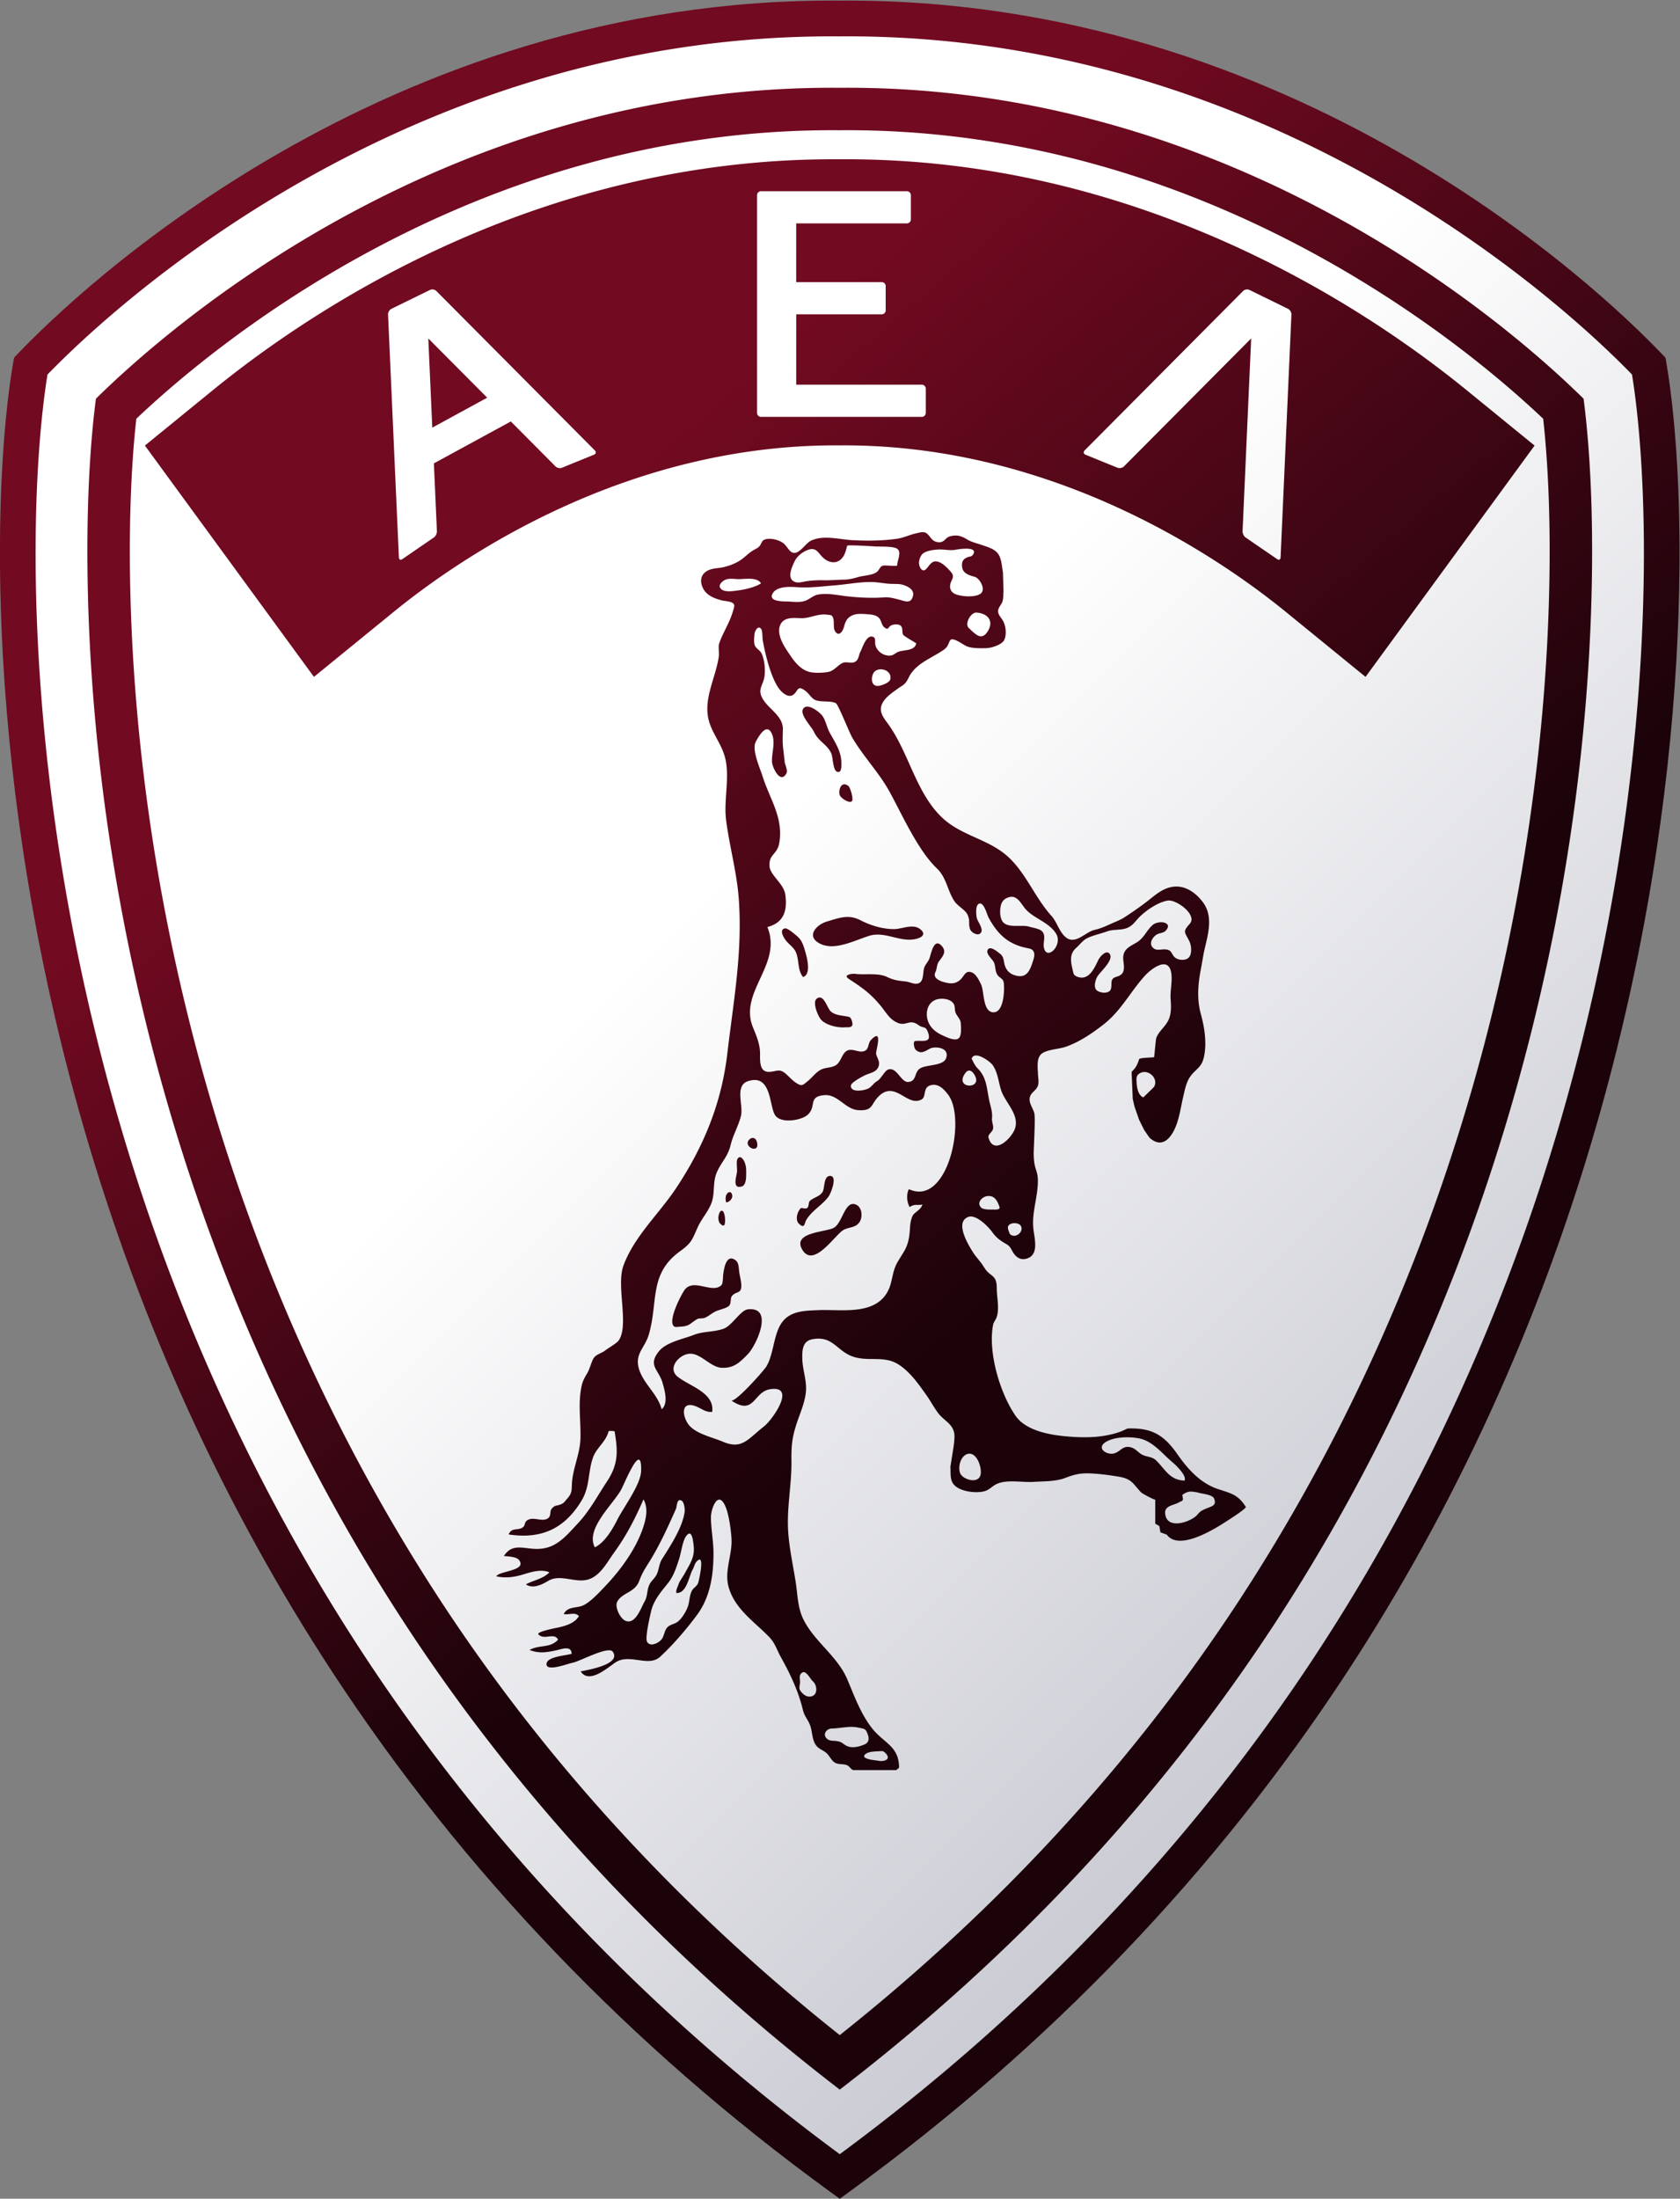
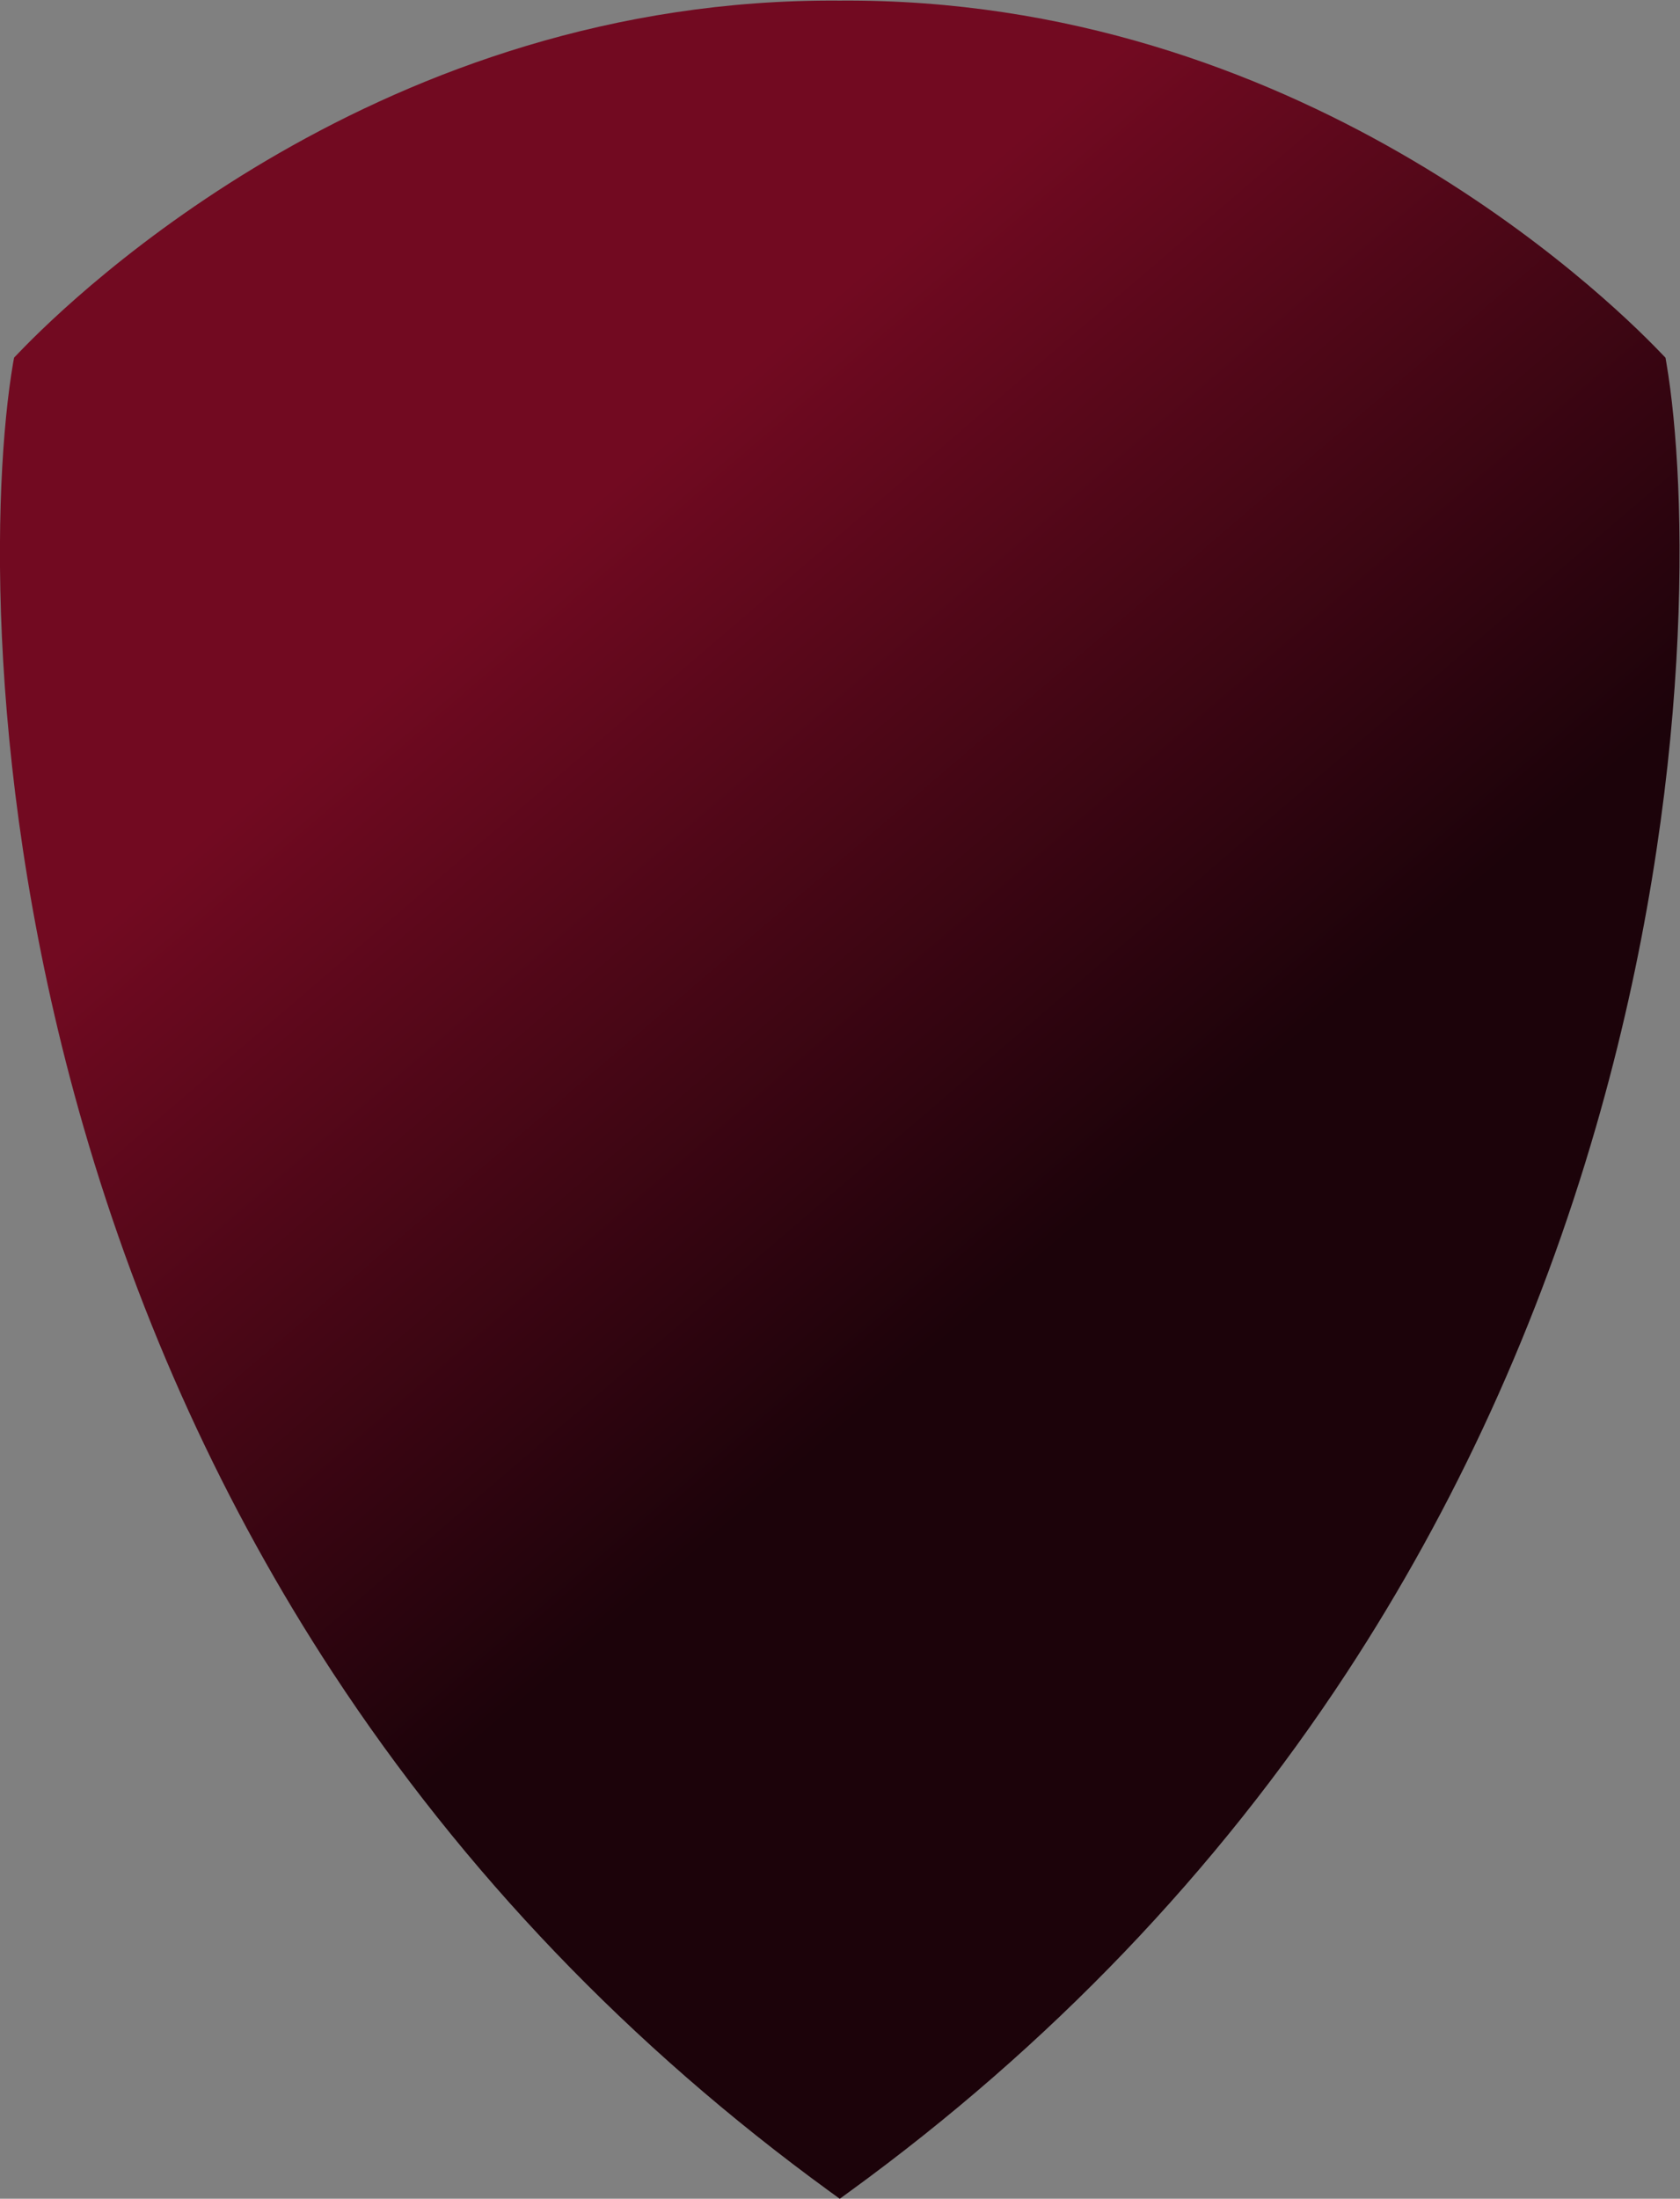
<svg xmlns="http://www.w3.org/2000/svg" xml:space="preserve" viewBox="0 0 168.36 220.321">
  <rect x="0" y="0" width="168.36" height="220.321" fill="#808080" stroke="none" />
  <defs>
    <linearGradient id="a" x1="219.581" x2="496.767" y1="537.32" y2="213.938" gradientUnits="userSpaceOnUse" spreadMethod="pad">
      <stop offset="0" style="stop-opacity:1;stop-color:#720a21" />
      <stop offset=".561" style="stop-opacity:1;stop-color:#1c030a" />
      <stop offset="1" style="stop-opacity:1;stop-color:#1c030a" />
    </linearGradient>
    <linearGradient id="b" x1="115.483" x2="473.889" y1="617.154" y2="258.747" gradientUnits="userSpaceOnUse" spreadMethod="pad">
      <stop offset="0" style="stop-opacity:1;stop-color:#fff" />
      <stop offset=".451" style="stop-opacity:1;stop-color:#fff" />
      <stop offset="1" style="stop-opacity:1;stop-color:#cbccd4" />
    </linearGradient>
  </defs>
  <path d="M294.648 681.172c-125.707.952-210.197-80.475-225.856-96.808l-1.417-1.47-.285-1.527c-5.7-33.449-8.024-115.389 19.42-210.325 15.616-54.015 38.703-104.557 68.62-150.216 35.912-54.812 81.892-102.812 136.66-142.671l2.896-2.11 2.896 2.11c54.768 39.86 100.748 87.859 136.66 142.671 29.919 45.659 53.004 96.2 68.62 150.216 27.445 94.937 25.12 176.876 19.42 210.325l-.255 1.494-1.446 1.503c-15.661 16.333-100.15 97.76-225.933 96.808z" style="display:inline;fill:url(#a);fill-opacity:1;fill-rule:nonzero;stroke:none" transform="matrix(.364 0 0 -.364 -23.111 248.008)" />
-   <path d="M512.806 578.238c1.846-11.483 3.274-28.278 3.274-49.174 0-40.031-5.22-94.902-22.675-155.286-15.344-53.076-38.018-102.718-67.396-147.556-34.614-52.828-78.818-99.176-131.323-137.901-52.506 38.725-96.71 85.073-131.323 137.901-29.378 44.838-52.052 94.48-67.395 147.556-17.456 60.384-22.675 115.255-22.675 155.286 0 20.896 1.427 37.691 3.273 49.174 16.67 17.201 97.913 94 218.082 93.09 120.244.91 201.49-75.889 218.158-93.09m-218.004 78.938h-.259c-108.148.818-183.745-65.078-204.336-85.292l-.305-.3-.055-.423c-1.048-8.112-2.297-21.895-2.297-41.49 0-34.585 3.82-89.024 22.013-151.963 14.95-51.716 37.034-100.077 65.638-143.73 31.481-48.047 71.43-90.879 118.735-127.299l.75-.579c.282.216.751.58.751.58 47.305 36.42 87.252 79.251 118.733 127.298 28.604 43.653 50.689 92.012 65.638 143.73 18.195 62.938 22.013 117.377 22.013 151.964 0 19.598-1.25 33.38-2.297 41.49l-.054.422-.304.298c-20.593 20.216-96.185 86.112-204.335 85.294h-.029m.105-11.69h.014c100.169.757 171.775-58.874 193.429-79.422.859-7.74 1.78-19.85 1.78-36.392 0-33.832-3.74-87.095-21.552-148.719-14.626-50.594-36.22-97.888-64.186-140.567-29.236-44.621-66.168-84.706-109.706-119.286-43.537 34.577-80.468 74.662-109.706 119.285-27.964 42.68-49.56 89.974-64.186 140.568-17.814 61.626-21.553 114.889-21.553 148.719 0 16.545.923 28.653 1.781 36.39 21.652 20.55 93.257 80.181 193.431 79.423h.454m-.206-86.756c56.615.428 101.642-28.588 122.908-45.923l21.838-17.802 46.539 63.676-18.613 15.173c-29.477 24.029-91.365 64.25-172.672 63.633h.004c-81.343.616-143.229-39.605-172.706-63.634l-18.61-15.17 46.536-63.677 21.837 17.8c21.265 17.335 66.302 46.352 122.939 45.924m-29.082-44.445c-.12-.584-.33-1.166-.5-1.738-.949-2.967-2.675-5.538-3.638-8.374-.288-.848.047-2.588-.094-3.576-.8-5.65-4.215-11.477-2.827-17.288.98-4.114 3.915-6.957 4.753-11.433 1.002-5.37-.617-11.072.107-16.503 1.016-7.606 2.996-14.327 3.504-21.988.966-14.543-1.488-27.634-3.2-42.17-1.618-13.736-6.57-25.658-14.151-37.053-4.62-6.945-11.591-13.322-14.461-21.306-2.017-5.606 1.692-16.517-1.339-20.593-.542-.732-2.737-1.98-3.552-2.614-1.287-1.004-2.71-1.073-3.426-2.433-.652-1.24-.912-2.744-1.727-4.081-.842-1.385-1.233-2.225-1.54-3.792-.903-4.63-.088-9.343-.228-14.007-.13-4.368-2.174-8.299-2.357-12.603-.077-1.866-.012-2.542-1.368-4.04-.524-.577-.69-.984-1.38-1.338-1.381-.7-1.846-.153-2.833-1.386-.586-.739-.06-1.892-.974-2.57-1.452-1.082-3.716.311-5.288-.353-1.541-.654-.742-1.534-1.75-2.213-1.321-.896-2.977.113-3.82-1.906 8.923-1.358 15.381 1.523 20.068 9.302 2.326 3.856 1.74 7.702 3.11 11.75.967 2.863 3.578 4.33 4.36 7.404.33.059 1.3.032 1.627-.045.952-5.593 1.046-9.085-2.1-13.844-2.727-4.131-4.7-8-8.128-11.66-3.543-3.78-6.202-7.17-11.829-6.873-3.341.177-6.266 1.416-8.41-1.969 1.046-.114 3.423-.175 4.132-1.072 2.389-3.018-5.386-2.997-6.25-4.52 2.698-.596 5.144-.202 7.73.602 2.103.657 4.767 1.422 6.909.499-1.723-1.835-4.358-2.136-6.457-3.315 1.87-1.316 4.419-.077 6.088.936 3.548 2.158 7.908-.989 11.693.637 2.966 1.276 4.678 4.67 6.475 7.15 3.407 4.695 5.8 9.357 8.11 14.67 1.33-2.386.751-5.147-.056-7.616-1.944-5.939-6.166-11.735-10.437-16.228-1.57-1.654-3.86-4.154-5.887-5.228-1.9-1.003-4.44-.227-5.583-2.49 1.526-.312 3.054.666 4.19-.565-1.168-1.978-3.606-2.665-5.708-3.147-.235-.052-6.184-1.155-5.429-1.913 1.659-1.665 4.318.67 5.398-1.427-2.237-2.438-5.054-1.306-7.858-2.83 2.612-1.073 4.904-.646 7.504-.067 1.4.309 4.018 1.359 4.085-.993-1.47-.511-6.762-.709-6.918-2.783-.172-2.287 5.876.075 7.094.29 2.052.367 9.968 4.786 11.16 3.047 2.388-3.493-6.94-5-8.841-5.4 2.296-3.6 7.403 1.023 9.567 2.463 3.892 2.59 9.046-1.419 12.305 1.569 3.484 3.199 7.26 7.599 10.137 11.49 3.655 4.938 4.538 10.929 4.55 16.922.006 3.27-.657 6.557-.708 9.835-.038 2.518 2.006 7.906 4.041 3.017.928-2.227 1.479-6.348 1.622-8.76.26-4.347-1.963-8.724-.854-13.057 1.584-6.186 7.065-9.714 11.176-13.95 1.716-1.769 2.127-3.552 3.276-5.614 2.635-4.736 4.83-9.373 6.093-14.644.366-1.53 1.355-2.57 1.914-4.01.633-1.637.523-3.472 1.332-5.058.777-1.529 2.046-1.693 3.157-2.639.848-.72 1.408-2.106 2.352-2.67 1.052-.635 2.343-.26 3.443-.751.53-.239 1.163-1.31 1.718-1.31h11.738l.795.633c0 5.992-4.157 6.727-7.406 10.837-3.148 3.986-4.9 8.911-6.865 13.535-2.68 6.31-8.883 10.239-11.978 16.292-1.69 3.306-1.664 6.883-2.219 10.484-.687 4.454-1.681 8.867-2.027 13.373-.528 6.918.952 13.171.86 20.007-.052 3.878.147 6.166 1.3 9.835.95 3.018 2.392 5.972 2.683 9.16.28 3.07-.874 5.854-.98 8.875-.09 2.54.028 5.058 2.753 5.573 5.613 1.055 6.635-3.141 11.05-4.737 4.246-1.532 8.58.336 12.569-2.141 3.233-2.005 5.61-5.453 7.771-8.492 1.117-1.576 2.019-3.29 3.175-4.866 1.733-2.364 4.678-3.18 4.565-6.716-.063-1.832-.352-3.25-.637-5.084l-.479-3.017c.108-2.649-.288-4.603 2.267-5.976 1.778-.953 4.621-1.292 6.604-.927 2.017.376 2.426 1.568 4.257 2.273 2.755 1.064 6.793.233 9.718.417 2.908.187 6.096.067 8.792 1.1 2.688 1.025 4.312 1.395 7.465 1.207 2.423-.147 4.921-.482 7.313-.886 3.53-.6 3.865-1.945 6.051-4.285.376-.404 3.925-2.253 3.925-1.996v-6.651l1.113-.637.316-1.744 1.75-.638c3.044-4.191 11.421.564 14.985 2.761.286.176 7.07 4.395 6.762 4.888-2.125 3.38-3.99 3.687-7.632 4.899-4.88 1.624-8.347 5.513-11.208 9.614-3.788 5.43-7.184 7.29-13.712 7.065l-1.745-.792c-4.908-1.822-10.157-1.832-15.383-1.35-4.653.428-10.934 1.644-13.695 5.625-4.288 6.173-7.665 17.526-6.187 25.084.13.651.6 1.19.865 1.814.94 2.224.226 5.284.15 7.707-.035 1.046.02 1.842-.349 2.78-.423 1.067-1.476 1.496-2.224 2.284-.627.666-1.1 1.526-1.618 2.276l-1.905 2.386c-1.248 1.872-5.836 8.904-1.746 10.432 2.119.786 5.515-2.676 6.6-4.2 1.047-1.467 2.11-2.259 3.66-3.158 1.105-.633 1.269-.99 1.91-2.154.817-1.478 2.064-2.447 3.776-1.998 3.565.93 2.315 5.33 1.997 7.948-.495 4.042.733 7.55 1.108 11.533.508 5.325-1.04 4.17-1.052 9.554-.003 1.342.495 9.674.18 10.984-.356 1.485-1.613 2.82-1.233 4.443.322 1.368 1.8 1.864 2.228 3.195.31.974.024 2.23-.003 3.233-.05 1.855-.56 4.748 1.442 5.826 1.784.963 4.384.976 6.315 1.665 3.766 1.345 7.153 3.658 10.287 6.099 4.86 3.778 7.4 9.041 11.46 13.492 1.512 1.654 6.057 5.27 7.082 1.223.596-2.37-.239-5.268-.064-7.707.142-1.954.253-4.007-.612-5.826-.863-1.81-2.612-2.987-3.334-4.884-.137-.371-.55-5.286-.605-5.3-.474-.115-3.988-.117-4.125-.554-.507-1.623-.865-2.296-2.065-3.492-.002 0 .315-7.464.315-7.464l.476-2.067 1.274-3.652 1.427-2.861 1.43-2.065c3.575-3.248 6.173.016 7.51 3.81.831 2.36 1.191 4.953 1.763 7.384.436 1.833.813 3.976 1.895 5.546 1.4 2.035 3.083 2.505 3.743 5.137.963 3.874.263 8.454-.775 12.19-1.09 3.93-.795 8.128-.042 12.014.442 2.29.686 4.21 1.236 6.49.953 3.947 2.068 8.452-.47 12.037-1.593 2.252-4.154 4.37-7.081 4.52-2.915.147-5.19-1.475-7.348-3.226-2.344-1.9-4.868-3.64-7.395-5.286-1.107-.723-2.412-1.174-3.619-1.73-1.598-.733-2.939-1.328-4.646-1.721-2.388-.55-5.122-4.083-7.717-2.078-1.907 1.472-2.466 4.238-4.062 5.998-5.024 5.542-7.418 13.077-13.516 17.543-5.295 3.882-11.83 4.9-16.72 9.627-7.134 6.899-9.031 17.865-14.831 25.79-1.1 1.506-2.395 3.114-1.664 5.081.692 1.866 2.675 3.205 4.221 4.32 1.861 1.342 2.23 1.174 3.284 3.322 1.7 3.482 5.628 5.005 8.731 6.98.635.411 1.284.77 1.73 1.404.958 1.373.519 2.644 2.557 1.738.915-.407 1.744-1.01 2.631-1.479 1.464-.774 3.833-.676 5.541-.66 1.396.013 4.33.882 5.02 2.209.76 1.458.49 3.87-.267 5.252-.427.777-1.127 1.457-1.324 2.239-.34 1.344.843 2.097 1.168 3.246.236.836.178 1.86.26 2.73l-.161 5.242c-.358 1.811-.35 4.259-1.791 5.59-1.094 1.014-2.75 1.462-4.093 1.924-1.34.462-2.708.753-3.916 1.474-1.584.94-2.757 1.409-4.747.888-1.483-.39-1.492-1.929-3.506-1.582-1.62.277-1.82 1.482-2.899 2.358-.828.671-2.016.242-2.971.036-1.738-.38-3.425-1.225-5.189-1.478-4.015-.577-8.114-.6-12.157-.407-3.7.177-8.04 1.518-11.542-.11-1.894-.878-3.94-5.243-6.125-2.476-1.016 1.287-1.28 1.883-2.988 2.533-1.057.401-2.96.716-3.994.067-.507-.317-.654-1.152-1.078-1.623-.45-.504-.718-.613-1.37-.96-1.397-.742-2.205-1.676-3.457-2.615-1.457-1.092-3.272-1.793-5.034-2.219-1.591-.384-3.396-.234-4.804-1.186-1.783-1.206-1.743-3.141-.789-4.853 1.022-1.835 3.065-2.6 4.982-3.11.753-.2 2.057-.221 2.844-.607.466-.23.751-.586.627-1.184m142.34 73.883-2.37-53.091c-.026-.6.357-1.368.851-1.708l8.672-5.95c.495-.34.921-.127.948.473l2.983 66.862c.027.6-.393 1.307-.932 1.57l-10.616 5.2c-.539.265-1.326.133-1.75-.293l-43.634-43.882c-.423-.426-.314-.96.242-1.185l8.802-3.581c.556-.226 1.358-.063 1.781.362l35.023 35.223m-125.25 6.65h23.54c.6 0 1.091.491 1.091 1.092v6.672c0 .6-.49 1.09-1.09 1.09h-23.553l.004 16.171h30.478c.6 0 1.092.492 1.092 1.092v6.672c0 .6-.492 1.091-1.092 1.091h-40.167c-.6 0-1.09-.49-1.09-1.091v-59.93c0-.601.49-1.092 1.09-1.092h44.274c.6 0 1.092.49 1.092 1.091v6.672c0 .6-.492 1.092-1.092 1.092h-34.584l.007 19.378m-100.2-31.2-1.095 24.55 16.214-16.306-15.118-8.245m21.626 1.7 12.3-12.372c.424-.425 1.225-.588 1.781-.362l8.803 3.58c.556.227.664.76.241 1.186l-43.634 43.882c-.423.426-1.21.558-1.75.294l-10.616-5.2c-.539-.264-.958-.971-.932-1.57l2.983-66.863c.027-.6.454-.812.949-.473l8.671 5.95c.495.34.878 1.108.851 1.708l-.834 18.698 21.187 11.541m97.47-367.79c.114-.096.277-.194.508-.28 1.045-.407 2.273-.462 3.352-.643 1.546-.257 3.495.442 1.803 2.136-.68.674-.841.555-1.858.501-.895-.047-1.84-.079-2.708-.319-.727-.203-1.722-.849-1.098-1.395m-10.238 5.008c.053-.04.108-.074.168-.108.69-.376 1.617-.267 2.37-.393 1.169-.196 1.238-.38 2.205-1.034 1.595-1.082 3.574-.628 5.29.065 1.65.67 1.363 2.085.774 3.377-.275.603-.457.887-1.15 1.052-1.148.274-2.229.49-3.415.453-1.71-.045-3.358-.413-5.074-.443-1.646-.031-2.75-1.847-1.168-2.97m-6.648 12.41c.464-.39 1.018-.673 1.64-.66 2.41.048 2.265 3.106.863 4.279-.723.61-2.129 3.805-3.371 1.805-.353-.567-.026-1.72-.105-2.356-.096-.78-.364-1.52.173-2.222a5.51 5.51 0 0 1 .8-.847m-42.711 14.002c1.045-.798 2.862.197 3.58 1.051.848 1.01.756 2.527 1.735 3.456.762.723 2.004.826 2.842 1.518 1.15.948 2.261 2.817 2.736 4.21.483 1.415.355 2.895 1.08 4.246.535.995 1.443 1.169 1.776 2.345.256.905 1.922 8.384-.52 5.651-.495-.557-.652-1.47-1.02-2.113-1.099-1.919-1.632-6.657-4.516-6.494-.13.904.271 1.422.558 2.283.36 1.08 1.184 2.05 1.72 3.044 1.377 2.562 2.837 4.506 2.497 7.55-.09.827-.4 5.39-2.223 2.559-.858-1.34-1.276-4.519-1.796-6.092-.79-2.389-1.498-4.696-3.106-6.695-1.903-2.366-3.946-4.718-4.622-7.765-.32-1.434-1.652-7.098-1.118-8.244a1.35 1.35 0 0 1 .397-.51m-8.535 11.563c-.874-1.489.773-4.692 2.149-5.315 2.802-1.267 4.334 3.54 5.331 5.273.807 1.407.63 2.734 1.124 4.14.492 1.395 1.106 1.605 1.961 2.866.872 1.285.815 3.253 1.693 4.639 2.273 3.59 5.727 8.79 6.256 13.104.086.7-.147 2.725-.904 3.056-1.323.57-1.162-1.584-1.531-2.41-2.222-4.991-4.526-10.066-7.434-14.696-1.194-1.9-1.836-2.87-2.627-4.999-1.214-3.27-4.555-3.164-6.018-5.658m-6.22 14.874c2.761 1.342 4.833 4.913 6.224 7.657 1.757 3.463 6.425 9.618 6.523 13.375.224 8.648-4.48-3.335-5.543-5.242-2.3-4.115-9.783-10.674-7.231-15.737a.364.364 0 0 0 .026-.053m157.695 10.982c-.575-.455-.867-1.142-.555-2.345.972-3.731 7.045-1.538 8.65.234.904 1 .92 1.09 2.364 1.733 1.652.728 3.052.799 2.388 2.737-.423 1.249-3.442 1.363-4.486 1.745-1.926.34-2.643.513-4.285-.633-.083-.058.218-1.112.138-1.315-.23-.557-.515-.41-.913-.664-.988-.634-2.452-.81-3.3-1.492m-14.72 14.882c1.83.513 2.32 2.26 4.632 1.66 1.28-.33 1.97-1.427 3.065-2.007 1.29-.685 2.77-.493 3.894-1.62 2.66-2.672 3.741-5.363 7.784-5.53.722 1.343-2.384 4.269-3.406 5.135-2.882 2.429-5.439 5.888-9.378 6.548-2.644.444-6.838.404-9.122-1.218-.646-.458-.889-.928-.86-1.363.07-1.134 1.983-1.998 3.39-1.605m-41.478-6.52c1.512-1.085 4.239-1.419 4.704.624.426 1.866-.949 6.136-3.32 5.788-2.147-.313-3.023-3.671-2.268-5.404.16-.37.479-.718.884-1.009m9.915 74.373c-.598 1.723-1.406 3.265-3.429 2.963-1.395-.21-2.901-1.791-1.678-3.09.704-.747 2.73-.58 3.684-.607.95-.026 1.628.143 1.423.734m2.375-6.137c.195-.651.448-1.306.546-1.392 1.476-1.305 3.889.695 2.944 2.319-.697 1.198-4.057.965-3.49-.927m-11.717 43.067c-3.37-4.423 4.701-4.722 2.57-.769-.933 1.724-1.923 1.614-2.57.769m1.666 3.89c.471-.876.86-1.87 1.569-2.582 2.563-2.556 2.552-5.307 3.248-8.742.386-1.934.977-3.166.795-5.191-.082-.934.493-1.946.272-2.868-.21-.894-1.481-1.485-1.225-2.378 1.44-5.033 6.4-.143 7.284 2.507 1.29 3.858-2.704 7.165-3.798 10.493-.744 2.268-.925 4.946-2.326 6.954-.758 1.084-4.99 4.14-5.819 1.808m47.266-10.68c-.021.013 2.884 2.74 2.997 2.957 1.33 2.52-2.12 5.307-4.339 3.408-.6-.515-.538-1.225-.509-1.987.06-1.483.324-3.708 1.85-4.378m2.537 41.332c1.001-1.113 2.155-.506 3.49-.583 2.205-.125 1.52-1.667 3.138-2.515.971-.51 2.685-.558 3.442.361.844 1.014.635 3.256.094 4.358-1.324 2.706-1.942 2.527.104 4.861 2.138 2.44-3.702 6.743-6.057 6.37-2.62-.417-5.707-2.528-7.572-4.297-1.122-1.06-1.77-2.262-3.154-3.015-1.86-1.011-4.07-.467-6.01-1.178-1.714-.63-3.92-1.085-5.517-1.886-1.17-.587-1.997-1.789-2.958-2.638-1.88-1.656-1.546-3.673-1.01-5.91.279-1.171.188-1.638 1.38-2.062 3.158-1.127 4.643 2.446 5.737 4.669.49 1 2.36 3.03 3.192 1.486.928-1.723-2.769-4.832-3.488-6.1-.51-.893-1.019-2.61-.367-3.546.466-.67 1.885-.961 2.629-.854 1.495.209 1.618.985 1.618 2.468 0 2.249 1.658 1.506 2.79 2.615 1.267 1.235.272 3.477.483 5.012.279 2.071 2.073 2.75 3.654 3.697 2.115 1.268 2.622 3.196 4.365 4.77 1.655 1.494 5.958.872 3.564-1.601-.538-.561-1.902-.588-2.567-1.086-1.021-.762-1.922-2.227-1.007-3.364a.131.131 0 0 1 .027-.032m-41.729 11.582c-.346-1.347-.372-3.667.67-4.753 1.544-1.609 5.113-.52 7.182-1.175.981-.309 2.765-.511 3.488-1.278 1.133-1.196.222-2.952.48-4.383.712-3.906 5.284.564 3.387 3.712-1.874 3.107-5.891 4.116-8.275 6.638-1.3 1.373-2.291 4.055-4.599 3.468-1.386-.352-2.068-1.194-2.333-2.229m-11.597-36.611c.83.738.592 3.146.538 4.152-.052 1.04-.952 1.823-1.362 2.716-.363.791-.179 1.73-.486 2.39-.652 1.379-2.55 1.714-3.962 1.568-3.713-.383-4.314-4.689-2.655-7.274.808-1.262 2.048-2.137 3.395-2.752 1.002-.456 3.085-1.508 4.23-.994.112.048.211.114.302.194M262.64 521.425c-.723-.5-1.369-1.318-.768-2.072.95-1.191 3.471-.72 4.762-.559 1.913.243 4.773.892 6.37 1.956-1.041 1.83-4.54 1.138-6.222 1.162-1.024.014-2.247.244-3.278-.053a3.135 3.135 0 0 1-.864-.434m45.976-27.037c.467 2.353-2.747 3.464-4.282 2.122-.817-.715-1.168-2.799-.27-3.624.764-.702 1.98-.248 2.813.08.882.345 1.625.846 1.74 1.422m-3.333 29.893c.87 1.226.732 1.445 2.382 1.377.231-.009 2.815-.225 2.83.02.012 1.528 1.4 3.739-.106 4.659-1.038.634-4.485.516-5.656.56-.694.027-7.943.53-8.022.191-.208-.86-.51-2.079-.982-2.832-.647-1.033-1.6-1.74-2.867-1.69-1.051.042-1.93.508-2.694 1.192-1.479 1.325-1.854 3.001-4.149 2.239-1.436-.476-3.097-1.76-3.747-3.155-.726-1.555-2.374-4.883.19-5.737.958-.318 2.247.128 3.203.257a28.09 28.09 0 0 0 4.54.24c1.894-.046 3.803.149 5.698.17 1.369.015 2.692.375 4.011.755 1.463.425 4.427.427 5.369 1.754m-28.434-8.11c1.198-.475 3.268-.39 4.003-.438 1.372-.09 2.795-.244 4.135.155 1.317.392 2.31 1.508 3.667 1.763 2.768.518 5.682-.23 8.433-.511 3.273-.334 6.575-.493 9.86-.247 1.336.101 2.581-.245 3.863-.564 1.805-.45 3.492-1.415 4.052 1.046.386 1.7-1.531 2.628-2.957 3.017-.954.261-2.307.177-3.31.226-1.664.084-3.634.509-5.302.506-3.518-.007-6.767-.679-10.272-.953-3.443-.27-6.673-.719-10.15-.473-1.904.134-5.447.298-6.623-1.66-.601-.997-.19-1.553.601-1.866m53.367-5.124c-.489-.936-.62-2.034.026-2.631 1.724-1.564 3.414-3.634 5.149-.925 1.903 2.968-.081 5.026-3.065 5.213-.78.047-1.619-.724-2.11-1.657m-12.946 17.595c-.588-.809-.952-2.016-.654-3.003.138-.452.42-1.076.902-1.263 1.182-.453 1.836 2.462 3.555 2.425 1.598-.037 3.038-1.61 4.051-2.708 1.566-1.696.104-2.229-.06-3.966-.1-1.03.417-1.865 1.357-2.296 1.613-.738 5.468-1.036 7.02.065 1.561 1.105-.158 4.228-1.577 4.642-1.548.453-3.32.897-3.501 2.812-.123 1.266.168 1.98 1.363 2.536.56.26 1.235.166 1.617.725 1.68 2.485-4.065 1.532-4.817 1.391-1.451-.27-2.891.096-4.345.075-1.262-.017-4.088-.308-4.911-1.435m-37.887-18.048a2.75 2.75 0 0 1-.937-1.01c-1.315-2.397.525-5.55 1.838-7.515 1.492-2.233 3.061-4.72 5.738-5.612 1.41-.468 4.019-.378 5.552-.082 1.522.293 2.5 1.789 3.846 2.44 1.099.53 2.444-.267 3.502.343 1.036.597.974 1.871 1.473 2.821.577 1.102 1.481 4.262 3.102 4.128 1.306-.107.777-1.437 1.001-2.345.433-1.754 2.242-3.007 4.026-2.901 1.052.061 1.42.713 2.305 1.05 1.546.585 4.405.175 4.922 2.268.038.16-3.343 1.95-3.615 2.445-.401.726.034 1.865-.685 2.474-.634.543-2.05.4-2.703.02-.83-.483-.614-1.37-1.772-.494-.803.608-.795 1.885-1.484 2.59-.721.746-1.638.9-2.785 1.002-1.15.103-3.08.27-4.182-.124-1.69-.607-2.263-1.693-2.673-3.313-.307-1.215-1.363-2.807-2.414-1.277-.617.896-.242 2.418-.504 3.437-.304 1.18-.612 1.052-1.86 1.2-2.608.307-4.642-1.079-7.154-.982-1.441.055-3.282.24-4.537-.563m53.962-86.24c1.215.998-.635 3.15-.908 4.212-.192.756-.502 3.715.673 4.03 1.324.354 2.11-3.056 2.548-3.853 2.717-4.988 5.728-7.494 11.018-8.475 1.709-.316 1.779-1.617 1.352-3.011-.906-2.954-1.775-5.624-5.444-4.293-1.286.47-2.098 1.41-2.48 2.728-.37 1.273-.183 2.27-1.382 3.17-.673.506-2.637 2.218-3.298 1.013-.625-1.154 1.334-2.55 1.748-3.557.44-1.086.26-2.34.922-3.344.614-.927 1.583-.939 1.748-2.211.25-1.922.034-8.282-2.936-8.098-2.919.184-2.414 5.86-3.315 7.681-.522 1.051-1.344 2.858-2.557 3.301-1.811.66-2.025-.98-3.127-1.986-.9-.819-1.907-1.145-3.123-.98-1.275.17-4.793.954-3.759 3.05.437.888.338 1.968.866 2.795.76 1.182 2.395 2.538 1.002 4.257-2.342 2.897-3.13-2.451-3.568-3.43-.363-.804-1.02-1.481-1.343-2.304-.45-1.156-.123-3.385-1.226-4.193-1.132-.83-2.747.18-3.935.302-2.2.223-3.292.369-5.184 1.266-2.504 1.186-6.102.451-8.844.843-.621.047-3.41-.244-1.59-1.43 3.792-2.464 6.026-4.067 8.807-7.457 1.52-1.853 2.43-3.752 4.75-4.664 2.256-.884 3.17 1.202 5.549-.532 1.384-1.01 1.98-.224 2.599-1.833 1.272-3.307-1.376-2.37-3.402-2.581-.803-.088-.286-2.004.014-2.323 1.792-1.888 3.333.282 4.813.48 1.877.252 4.465-.404 3.638-2.867-.74-2.221-5.45-1.727-7.189-2.857-1.662-1.08-.858-3.49-3.206-3.717-2.033-.195-3.154 4.23-5.56 3.426-.963-.32-1.964-2.59-3.076-3.21-.81-.447-1.344-1.318-2.086-1.841-1.021-.72-5.238-1.512-5.103.63.054.861 3.07 2.456 3.873 2.838 1.352.647 3.13.797 3.728 2.385.52 1.376-.388 2.3-.662 3.548-.142.65 2.087 7.42-1.415 3.786-.805-.836-.56-2.332-1.52-2.9-1.612-.954-3.545.853-5.158-.108-1.29-.765-1.54-2.793-2.74-3.756-1.217-.976-2.9-.713-4.256-1.361-1.461-.7-2.41-2.13-3.64-3.128-1.54-1.255-1.66-1.602-3.307-.545-1.184.76-1.94 1.766-3.023 2.645-1.569 1.276-2.28.532-4.182.38-2.917-.23-2.708 2.911-2.708 5.07 0 2.49-.99 4.831-1.937 7.13-4.047 9.853 8.182 17.264 3.96 27.662 4.478 1.173 5.538 4.403 4.94 8.895-.406 3.028-4.13 5.322-4.337 7.74-.302 3.533 2.12 3.188 2.677 6.543 1.17 7.033-2.665 12.074-4.64 18.414-.671 2.148-2.986 7.185-1.865 9.353.506.978 2.982 5.75 4.487 2.18 1.015-2.409-.12-5.17.007-7.661.079-1.54 2.362-6.362 4.015-3.056.318.636-.477 2.7-.477 2.7l-.474 4.109c-.195 1.696-.12 3.398-.069 5.1.124 4.085-4.475 5.82-5.915 9.222-.823 1.94.337 3.098.741 4.906.438 1.957.175 4.948-.644 6.769-.443.99-1.397 1.32-1.827 2.142-.44.843-.247 2.295-.177 3.212.074 1.004 1.015 2.61 1.839 1.492.428-.585.302-2.286.437-3.06.608-3.632 2.296-10.673 4.645-13.581.773-.958 2.363-2.359 3.664-1.527 1.499.956 1.062 2.885 3.414 1.14 1.137-.844 1.668-2.133 2.825-2.563 1.71-.63 3.95-.084 5.577-.84.65-.304 3.675-8.028 4.511-9.46 3.036-5.216 7.377-9.614 10.316-14.986 3.48-6.364 7.765-16.043 12.996-21.05 2.739-2.617 2.875-6.206 4.922-9.151.77-1.11 2.862-2.326 3.4-3.375.976-1.893.235-2.476.814-4.204.288-.854 1.948-1.859 2.779-1.185m-48.717 61.89a1.338 1.338 0 0 1-.104-.19c-.745-1.602 2.445-4.807 3.09-6.232 1.187-2.624 3.8-3.484 4.802-6.059.369-.947.393-4.43 1.502-4.865 1.343-.528 1.24 1.674 1.214 2.618-.093 3.193-1.84 5.575-3.274 8.263-.727 1.363-1.03 3.166-1.895 4.42-.787 1.14-4.232 3.772-5.335 2.044m11.183-20.827c-1.156-.17-1.446-2.135-1.1-3.013.315-.806 2.589-2.32 3.317-1.62.53.506-.436 3.866-1.039 4.256-.486.315-.87.422-1.178.377m-16.793-39.92c-.703-.7.284-2.422 1.017-3.277.79-.926 1.985-1.745 2.525-2.908 1.015-2.179.43-5.025 2.014-6.934 2.565.779.863 6.262.291 8.047-.491 1.535-.905 2.37-2.163 3.411-.558.457-2.391 2.071-3.127 1.928-.248-.049-.43-.141-.557-.267m9.361-19.047a1.079 1.079 0 0 1-.249-.256c-.849-1.235.621-4.782 1.528-5.688 1.438-1.44 4.564-2.154 6.547-1.971.654.058 1.507-.183 1.91.52.26.452-.258 2.153-.75 2.298-1.616.47-3.85.328-5.19 1.59-.976.917-1.883 4.893-3.796 3.507m-.816 18.481c-.567-1.194-.215-2.515 1.945-3.49 4.06-1.834 9.501 1.138 13.417 2.31 4.065 1.216 8.159-1.656 12.182-1 1.786.293 3.622 1.175 1.813 2.729-1.984 1.703-5.065.114-7.196.092-3.14-.033-6.529.986-9.267 2.404-3.358 1.739-5.754.713-9.244-.3-1.542-.447-3.072-1.532-3.65-2.745m-32.297-130.814c1.67-.7 2.544-1.585 4.297-1.457.737 5.265-6.21 7.068-9.479 9.667-2.88 2.295.163 5.91 2.964 6.313 3.234.463 5.931-3.698 9.156-3.835 3.315-.14 4.918 1.449 7.157 3.73 2.33 2.379 7.363 13.178.018 12.356-1.98-.223-4.343-4.447-6.585-5.297-2.627-.999-5.566-.675-8.304-1.741-2.892-1.13-7.618-1.996-9.633-4.56-3.09-3.921-.011-4.93 1.064-8.693.694-2.435 1.536-5.588-.258-7.234-1.083 4.115-4.69 6.74-6.102 10.66-1.613 4.496 1.406 6.052 2.54 9.869 2.673 9.007-.061 16.746 8.634 23.002 3.234 2.327 3.3 3.182 4.867 6.64 1.036 2.284 2.778 4.17 3.693 6.436 1.131 2.8.307 5.864 1.582 8.713 1.325 2.953 2.961 4.132 3.789 7.523.68 2.793 2.233 5.4 2.832 7.978.674 2.893-1.786 8.289 1.904 9.507 6.683 2.215 5.774-7.155 7.598-9.508 1.717-2.215 7.237-1.265 8.917.322 2.432 2.294-.023 4.933 4.477 5.346 3.757.348 5.778-3.89 9.36-4.123 4.287-.285 3.38 1.669 5.802 3.941 4.503 4.237 7.749-3.203 11.698-.974 1.254.711.336 3.12 2.196 3.796 2.293.83 3.93-.988 5.115-2.564 4.992-6.643-.078-30.95-10.865-25.943-.691-1.49-.59-3.365.21-4.937 1.533 1 2.341.379 3.531.699-.46-1.597-2.313-2.106-2.774-3.268-.853-2.137-.48-3.354-.937-5.945-.527-2.985-1.707-4.13-3.211-6.773-1.413-2.49-1.327-5.264-2.428-7.548-3.461-7.185-12.947-5.254-19.372-5.544-3.094-.14-6.672-.141-9.083-2.401-3.266-3.063-2.861-9.209-5.125-13.054-.723-1.23-8.65-10.114-9.72-9.388 6.453-4.391 6.052 2.362 10.76 3.08 7.262 1.109.674-8.335-1.635-10.166-4.712-3.733-6.171-6.54-11.49-4.252-2.863 1.231-7.788 2.196-9.595 5.009-1.001 1.56-1.402 3.519-.685 4.477.481.642 1.47.834 3.12.14m7.002 53.914c-.731.157-1.092-1.711-.993-2.259.081-.45.13-.895.458-1.242.608-.64.972-.68 1.167-.403.427.605.24 3.722-.632 3.904m7.63 19.709c-2.21-1.92 2.8-4.354 2.01-.892-.325 1.418-1.37 1.447-2.01.892m-2.942-5.006c-.138-.067-.274-.192-.406-.396-.45-.717-.026-2.863-.163-3.713-.238-1.492-1.274-4.671 1.32-3.901 1.39.412 1.211 3.116 1.218 4.281.005.86-.136 1.778-.508 2.56-.326.684-.907 1.43-1.461 1.17m-3.502-12.418c.398.083.841.295 1.121.605.434.482.647 1.006.436 1.659-.277.85-1.002.661-1.416.061-.407-.59-.411-1.726-.14-2.325m22.076-4.704c1.657 2.624 4.407 4.015 6.11 6.386.572.798 2.649 5.884.23 5.612-1.673-.19-1.292-3.457-1.927-4.42-.868-1.314-2.444-1.478-3.494-2.454-.434-.403-.153-1.426-.714-1.922-.488-.432-1.487.19-1.83-.135-.826-.787-1.59-3.12-.478-4.198.976-.946 1.318-.733 1.558-.197.169.382.288.922.545 1.328m-.945-8.623c3.098-4.42 8.66 4.154 10.959 5.656 1.509.985 3.47.56 4.601 2.298.932 1.424.72 4.27-1.224 4.87-2.89.888-3.504-5.174-5.873-6.476-2.244-1.232-11.58-1.18-8.656-6.049a5.4 5.4 0 0 1 .193-.3m-34.218-20.893c3.04.123 2.807.735 4.98 2.062.663.406 1.5.113 2.23.422.987.415 1.987 1.334 3.052 1.808.845.377 2.942.835 3.562 1.471.75.774.211 2.066.902 2.813 1.197 1.29 2.58.447 2.486 2.92-.049 1.323-.467 2.618-.614 3.931-.115 1.037-.094 2.272-1.045 2.945-2.565 1.816-3.142-2.608-3.331-4.057-.083-.636-.017-2.41-.505-2.878-2.582-2.48-7.83 2.221-10.253-1.487-1.025-1.569-4.263-7.881-2.954-9.637l.037-.052c.386-.47.841-.287 1.453-.261z" style="display:inline;fill:url(#b);fill-opacity:1;fill-rule:nonzero;stroke:none" transform="matrix(.364 0 0 -.364 -23.111 248.008)" />
</svg>